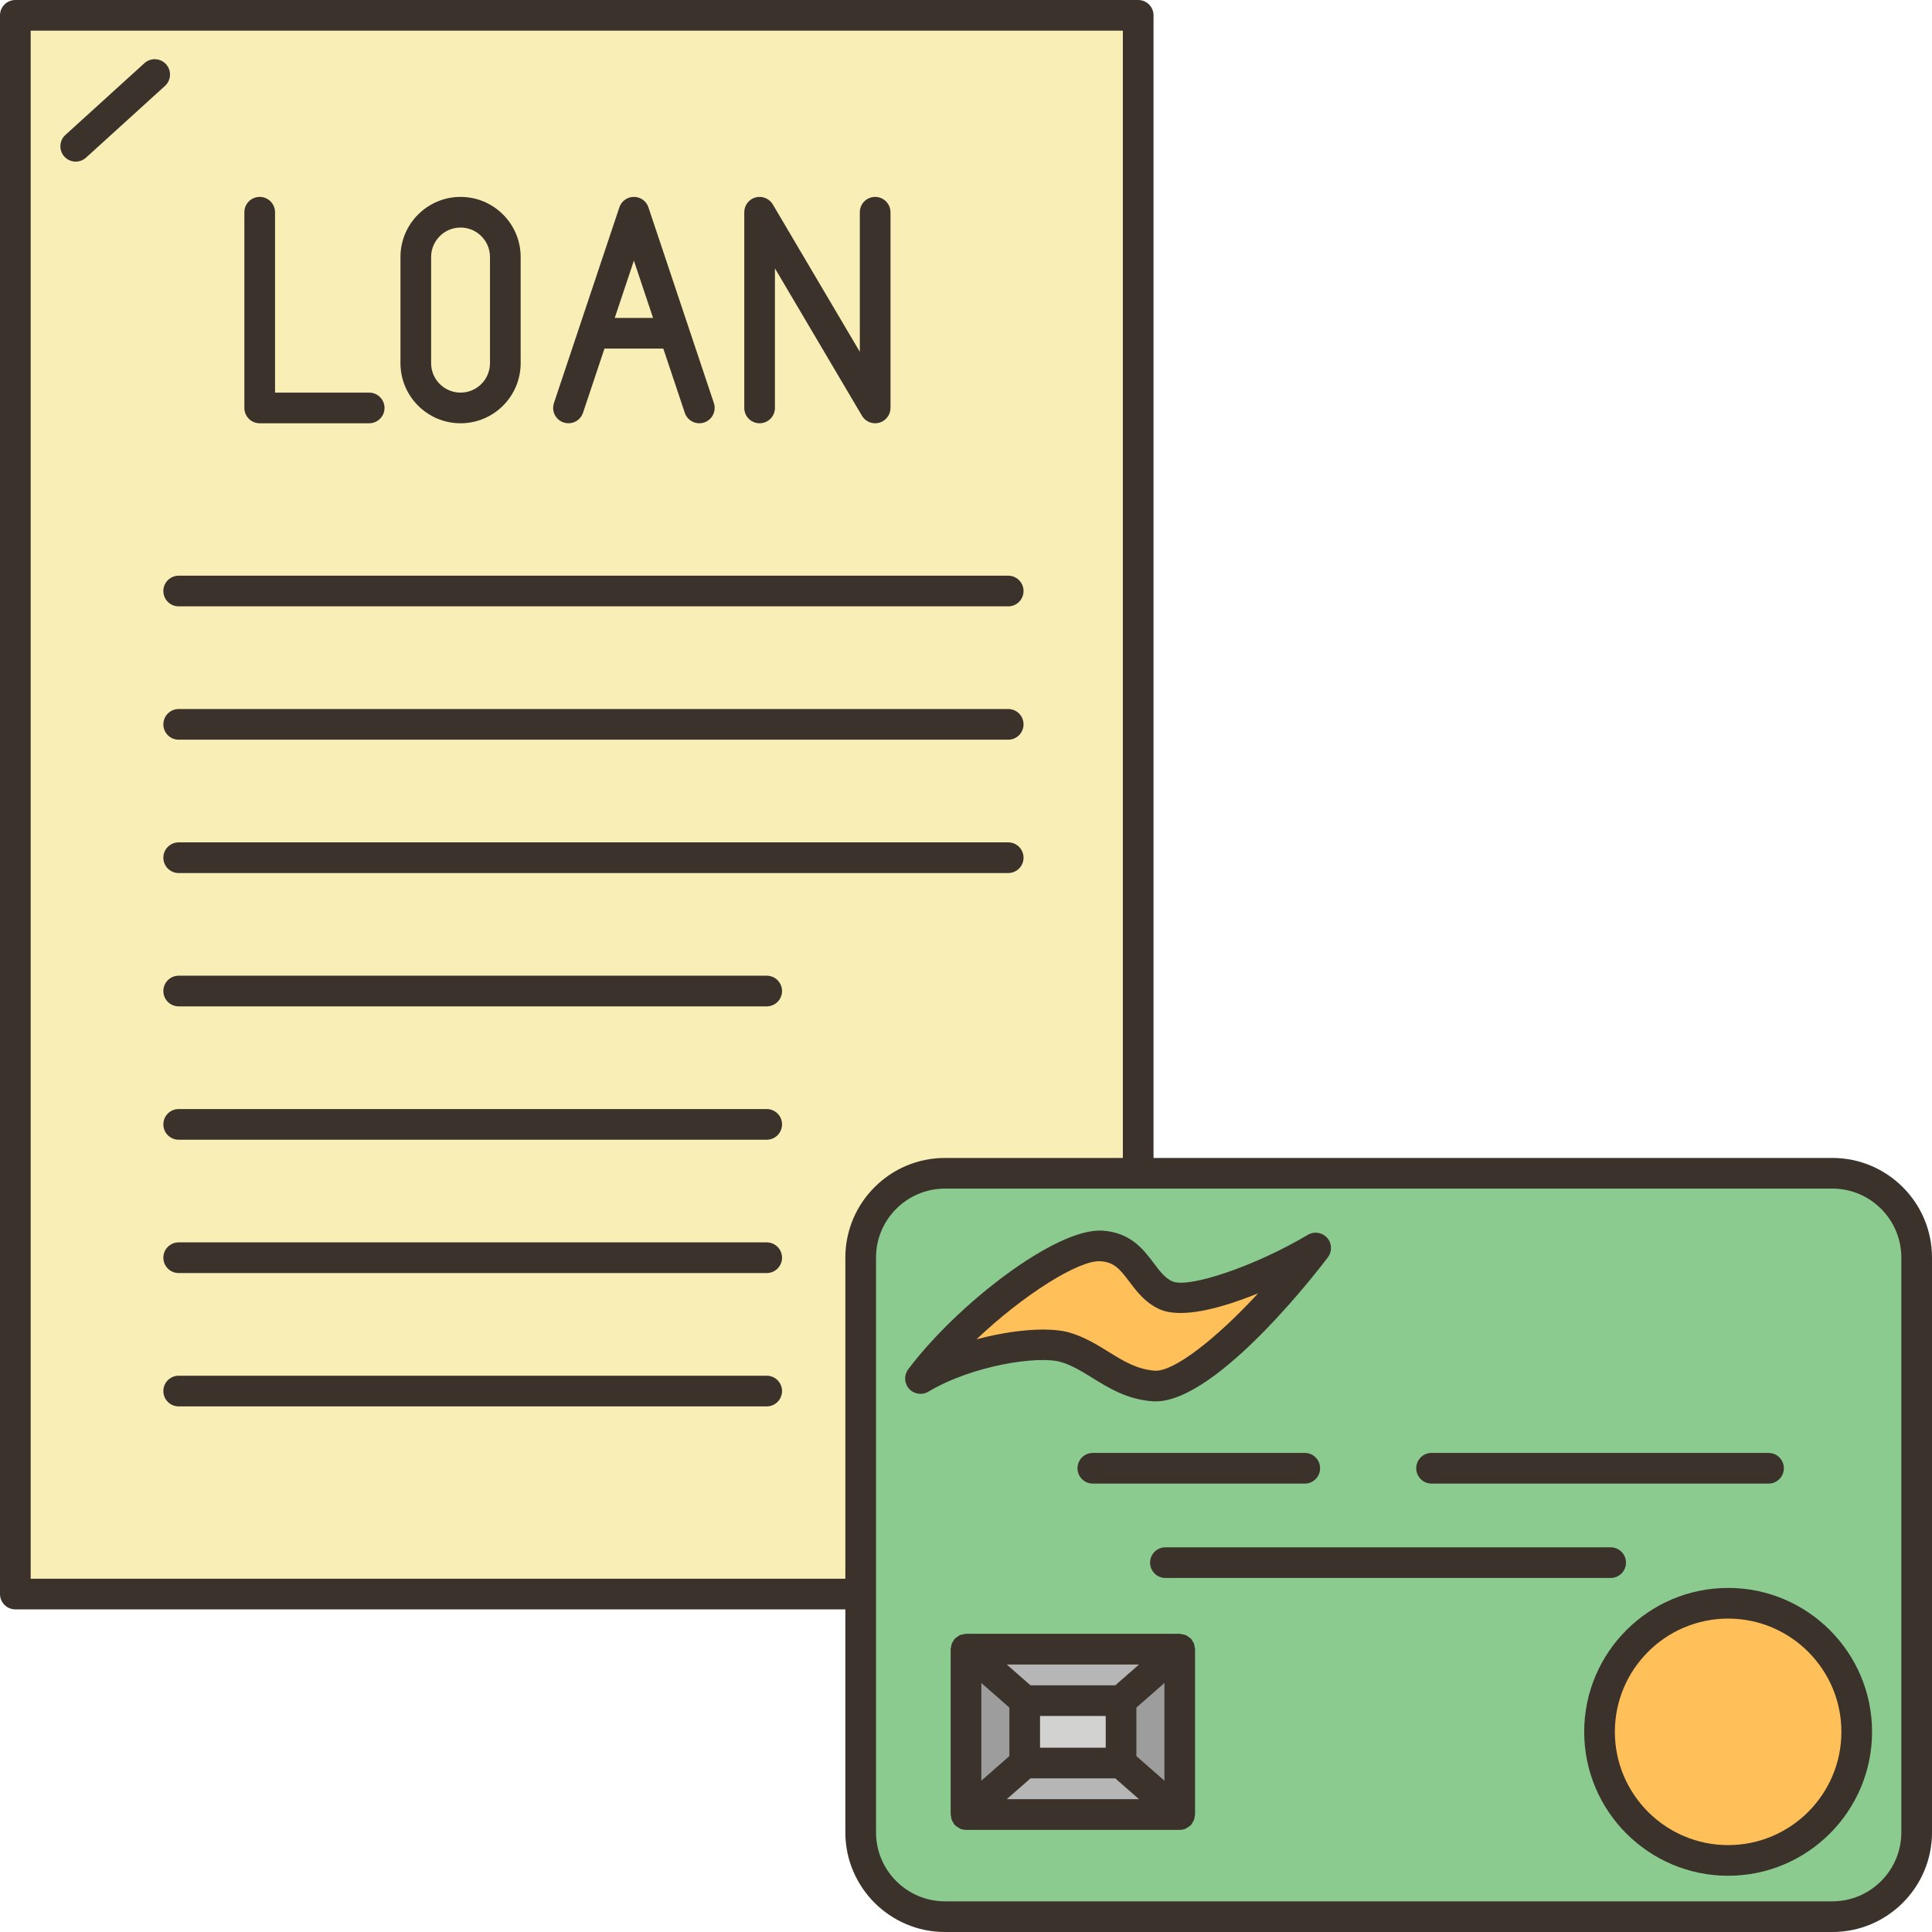
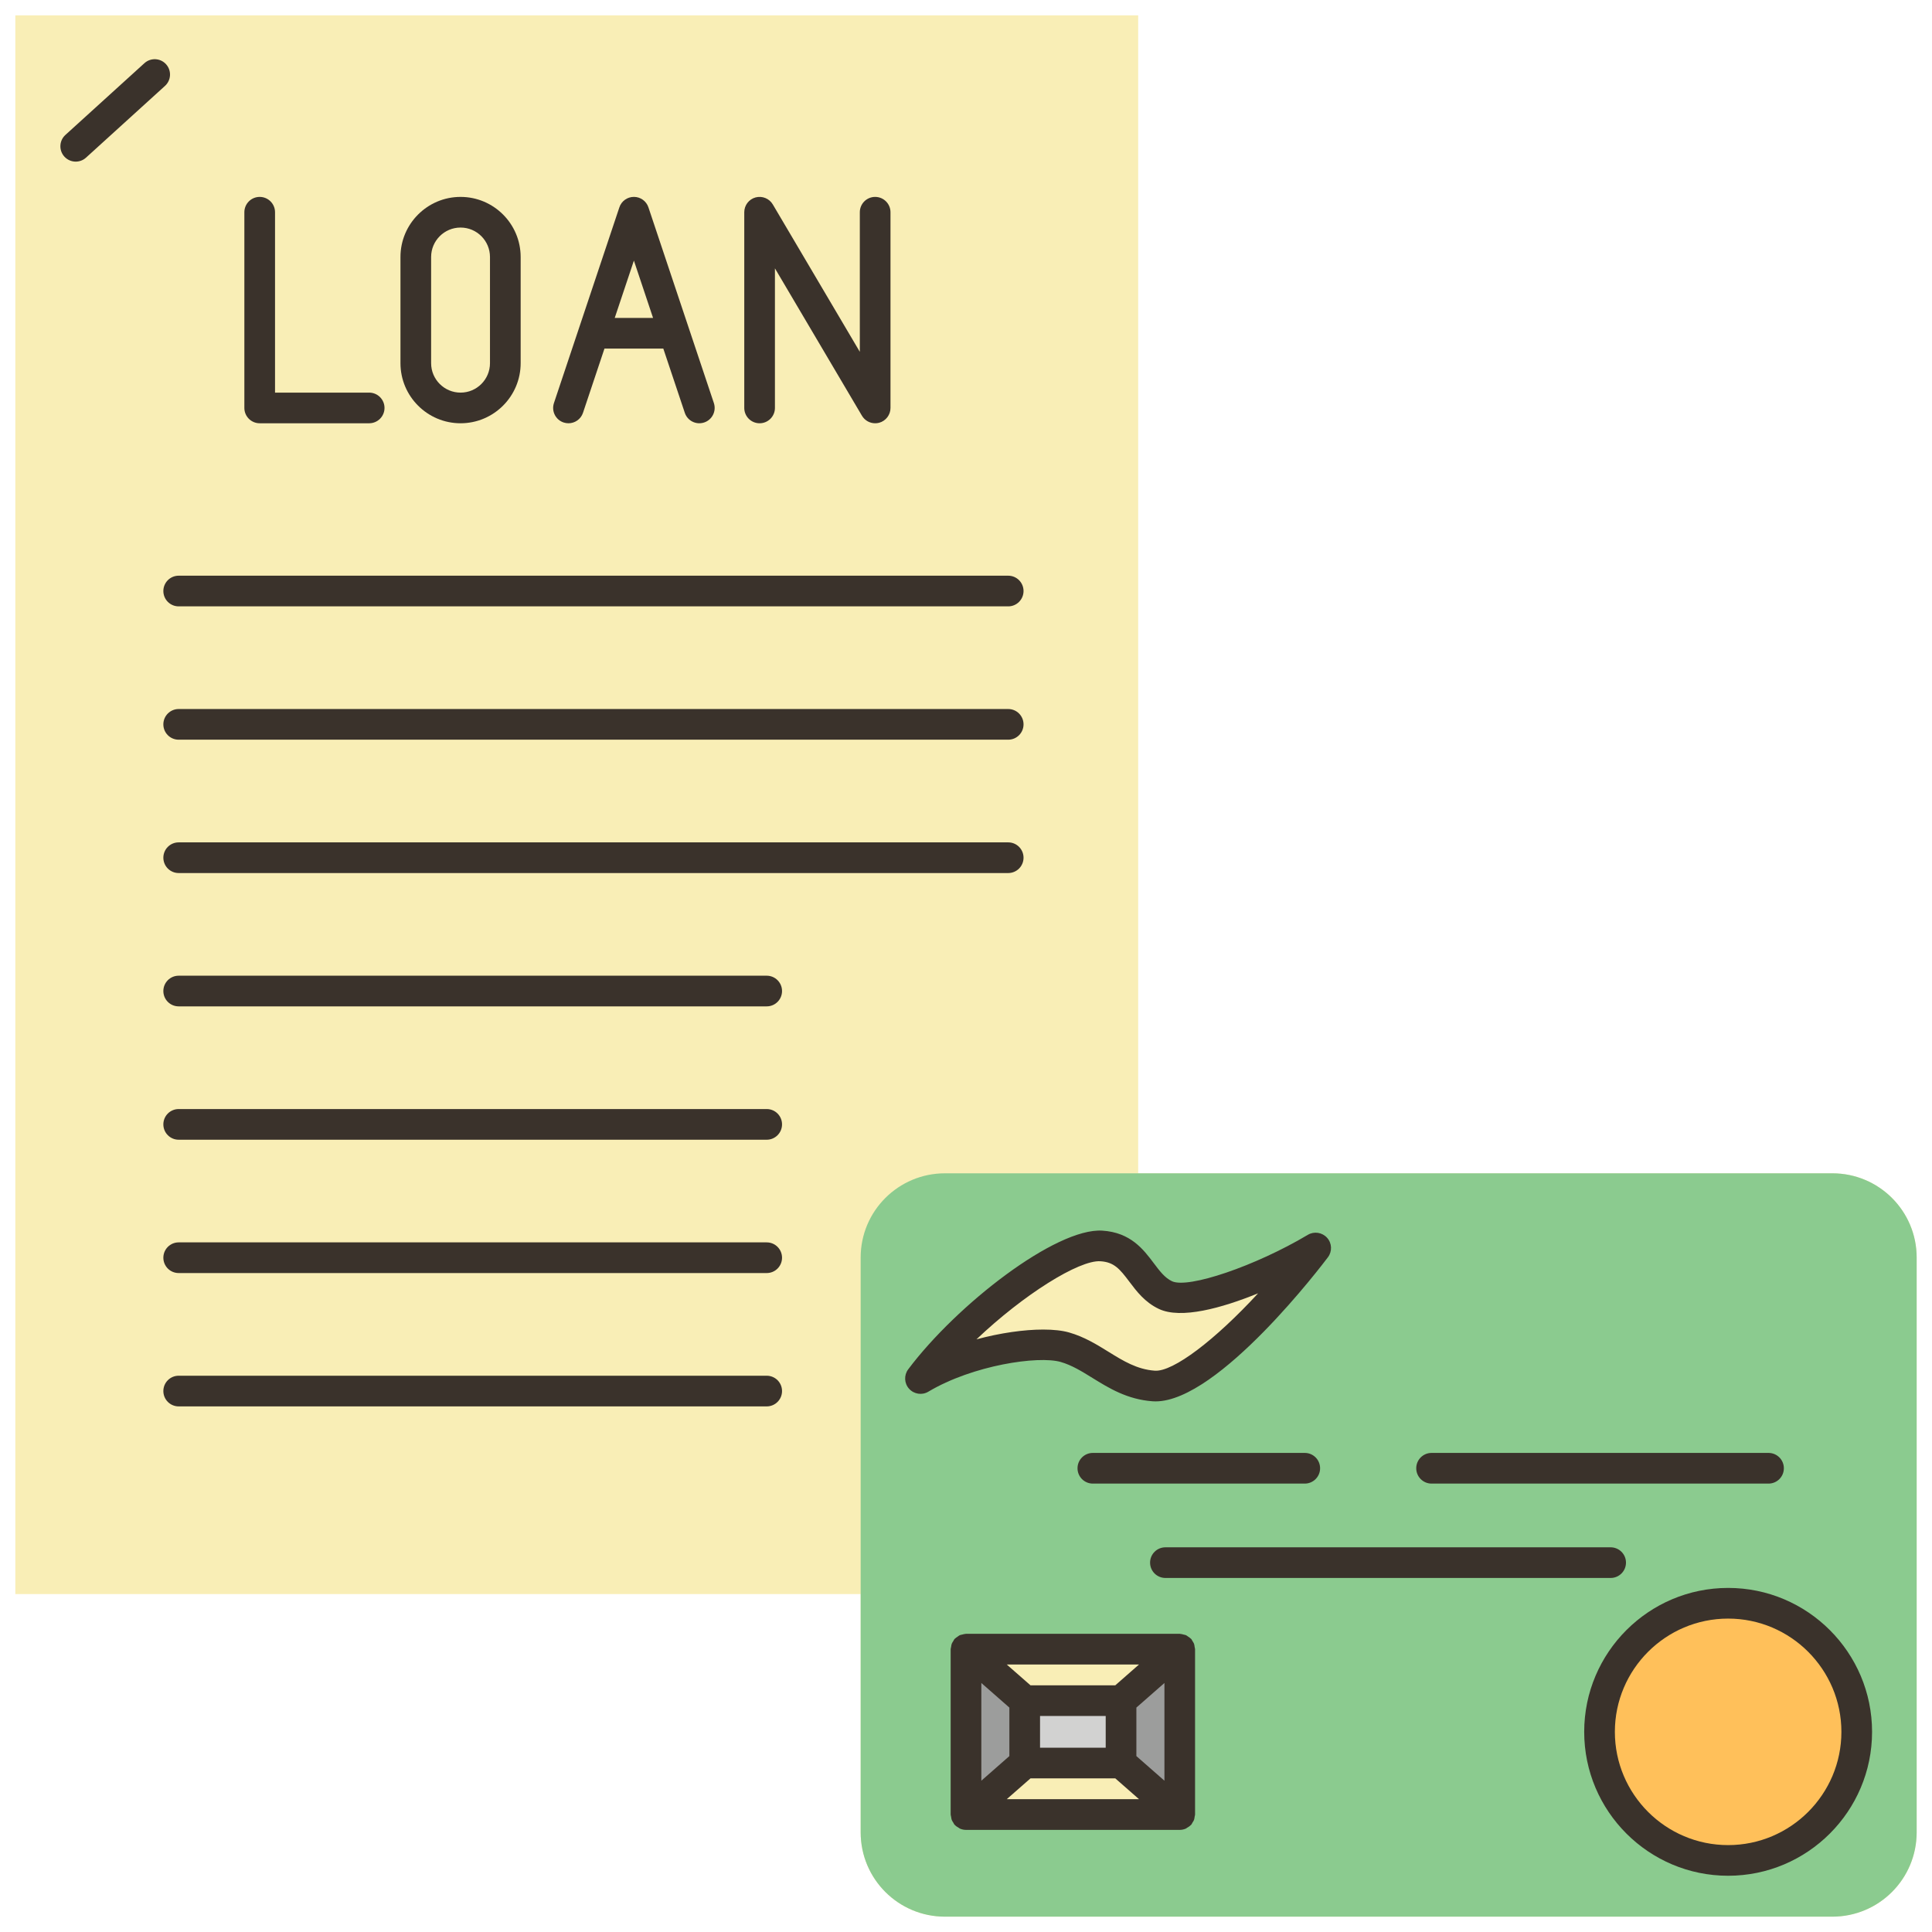
<svg xmlns="http://www.w3.org/2000/svg" width="500" zoomAndPan="magnify" viewBox="0 0 375 375" height="500" preserveAspectRatio="xMidYMid meet" version="1.0">
  <rect x="-37.5" width="450" fill="#ffffff" y="-37.5" height="450" fill-opacity="1" />
-   <rect x="-37.5" width="450" fill="#ffffff" y="-37.5" height="450" fill-opacity="1" />
  <path fill="#f9eeb6" d="M 355.656 227.738 L 220.922 227.738 L 220.922 2.977 L 2.977 2.977 L 2.977 309.406 L 167.055 309.406 L 167.055 355.656 C 167.055 364.703 174.375 372.023 183.422 372.023 L 355.656 372.023 C 364.703 372.023 372.023 364.703 372.023 355.656 L 372.023 244.078 C 372.023 235.059 364.703 227.738 355.656 227.738 Z M 355.656 227.738 " fill-opacity="1" fill-rule="nonzero" />
-   <path fill="#b6b6b7" d="M 228.988 352.203 L 187.5 352.203 L 198.898 342.203 L 217.59 342.203 Z M 228.988 352.203 " fill-opacity="1" fill-rule="nonzero" />
-   <path fill="#b6b6b7" d="M 228.988 320.09 L 217.59 330.09 L 198.898 330.09 L 187.5 320.09 Z M 228.988 320.09 " fill-opacity="1" fill-rule="nonzero" />
  <path fill="#9c9d9c" d="M 198.898 330.09 L 198.898 342.203 L 187.5 352.203 L 187.5 320.09 Z M 198.898 330.09 " fill-opacity="1" fill-rule="nonzero" />
  <path fill="#9c9d9c" d="M 228.988 320.09 L 228.988 352.203 L 217.59 342.203 L 217.59 330.09 Z M 228.988 320.09 " fill-opacity="1" fill-rule="nonzero" />
  <path fill="#d2d2d1" d="M 198.898 330.09 L 217.59 330.09 L 217.59 342.203 L 198.898 342.203 Z M 198.898 330.09 " fill-opacity="1" fill-rule="nonzero" />
-   <path fill="#ffc05a" d="M 226.191 251.367 C 231.219 253.75 246.34 247.617 255.387 242.23 C 246.16 254.523 231.309 269.555 223.93 269.02 C 216.727 268.512 212.797 263.242 206.695 261.488 C 201.34 259.969 187.707 262.203 178.66 267.559 C 187.887 255.297 206.398 241.367 213.781 241.844 C 220.773 242.262 221.191 248.988 226.191 251.367 Z M 226.191 251.367 " fill-opacity="1" fill-rule="nonzero" />
  <path fill="#ffc05a" d="M 335.418 311.191 C 349.227 311.191 360.387 322.352 360.387 336.16 C 360.387 349.941 349.227 361.102 335.418 361.102 C 321.637 361.102 310.477 349.941 310.477 336.16 C 310.477 322.352 321.637 311.191 335.418 311.191 Z M 335.418 311.191 " fill-opacity="1" fill-rule="nonzero" />
  <path fill="#8bcb8f" d="M 372.023 244.078 L 372.023 355.656 C 372.023 364.703 364.703 372.023 355.656 372.023 L 183.422 372.023 C 174.375 372.023 167.055 364.703 167.055 355.656 L 167.055 244.078 C 167.055 235.059 174.375 227.738 183.422 227.738 L 355.656 227.738 C 364.703 227.738 372.023 235.059 372.023 244.078 Z M 360.387 336.16 C 360.387 322.352 349.227 311.191 335.418 311.191 C 321.637 311.191 310.477 322.352 310.477 336.16 C 310.477 349.941 321.637 361.102 335.418 361.102 C 349.227 361.102 360.387 349.941 360.387 336.16 Z M 255.387 242.23 C 246.34 247.617 231.219 253.75 226.191 251.367 C 221.191 248.988 220.773 242.262 213.781 241.844 C 206.398 241.367 187.887 255.297 178.66 267.559 C 187.707 262.203 201.34 259.969 206.695 261.488 C 212.797 263.242 216.727 268.512 223.93 269.02 C 231.309 269.555 246.16 254.523 255.387 242.23 Z M 228.988 352.203 L 228.988 320.09 L 187.5 320.09 L 187.5 352.203 Z M 228.988 352.203 " fill-opacity="1" fill-rule="nonzero" />
  <path fill="#f9eeb6" d="M 123.035 41.191 L 130.895 64.672 L 115.18 64.672 Z M 123.035 41.191 " fill-opacity="1" fill-rule="nonzero" />
  <path fill="#f9eeb6" d="M 98.094 49.883 L 98.094 70.508 C 98.094 75.297 94.195 79.195 89.406 79.195 C 84.582 79.195 80.715 75.297 80.715 70.508 L 80.715 49.883 C 80.715 45.09 84.582 41.191 89.406 41.191 C 91.785 41.191 93.988 42.172 95.535 43.75 C 97.113 45.297 98.094 47.5 98.094 49.883 Z M 98.094 49.883 " fill-opacity="1" fill-rule="nonzero" />
-   <path fill="#3a322b" d="M 355.668 224.758 L 223.898 224.758 L 223.898 2.977 C 223.898 1.332 222.57 0 220.922 0 L 2.977 0 C 1.332 0 0 1.332 0 2.977 L 0 309.402 C 0 311.043 1.332 312.379 2.977 312.379 L 164.082 312.379 L 164.082 355.668 C 164.082 366.328 172.758 375 183.418 375 L 355.668 375 C 366.328 375 375 366.328 375 355.668 L 375 244.09 C 375 233.43 366.328 224.758 355.668 224.758 Z M 5.953 306.426 L 5.953 5.953 L 217.945 5.953 L 217.945 224.758 L 183.418 224.758 C 172.758 224.758 164.082 233.43 164.082 244.094 L 164.082 306.43 L 5.953 306.43 Z M 369.047 355.668 C 369.047 363.043 363.043 369.047 355.668 369.047 L 183.418 369.047 C 176.039 369.047 170.035 363.043 170.035 355.668 L 170.035 244.09 C 170.035 236.711 176.039 230.707 183.418 230.707 L 355.668 230.707 C 363.043 230.707 369.047 236.711 369.047 244.09 Z M 369.047 355.668 " fill-opacity="1" fill-rule="nonzero" />
  <path fill="#3a322b" d="M 335.43 308.215 C 320.023 308.215 307.492 320.742 307.492 336.148 C 307.492 351.555 320.023 364.082 335.43 364.082 C 350.832 364.082 363.367 351.555 363.367 336.148 C 363.367 320.742 350.832 308.215 335.43 308.215 Z M 335.43 358.133 C 323.309 358.133 313.445 348.273 313.445 336.152 C 313.445 324.031 323.305 314.168 335.43 314.168 C 347.551 314.168 357.414 324.031 357.414 336.152 C 357.414 348.273 347.551 358.133 335.43 358.133 Z M 335.43 358.133 " fill-opacity="1" fill-rule="nonzero" />
  <path fill="#3a322b" d="M 231.758 319.055 C 231.68 318.852 231.559 318.684 231.441 318.504 C 231.363 318.383 231.328 318.246 231.23 318.133 C 231.207 318.109 231.176 318.102 231.156 318.078 C 231.004 317.914 230.816 317.805 230.629 317.676 C 230.488 317.582 230.363 317.465 230.215 317.395 C 230.062 317.328 229.895 317.312 229.73 317.27 C 229.516 317.211 229.305 317.145 229.082 317.137 C 229.055 317.137 229.027 317.117 228.992 317.117 L 187.5 317.117 C 187.469 317.117 187.445 317.137 187.41 317.137 C 187.188 317.145 186.977 317.211 186.762 317.27 C 186.598 317.309 186.43 317.328 186.281 317.395 C 186.129 317.465 186.004 317.582 185.863 317.676 C 185.68 317.801 185.492 317.914 185.34 318.074 C 185.316 318.098 185.285 318.105 185.262 318.133 C 185.164 318.242 185.129 318.379 185.051 318.5 C 184.934 318.68 184.809 318.848 184.73 319.055 C 184.656 319.258 184.637 319.465 184.605 319.676 C 184.586 319.82 184.523 319.949 184.523 320.098 L 184.523 352.199 C 184.523 352.348 184.586 352.477 184.605 352.617 C 184.637 352.832 184.656 353.039 184.73 353.242 C 184.805 353.445 184.93 353.613 185.043 353.789 C 185.125 353.91 185.16 354.051 185.258 354.164 C 185.281 354.188 185.312 354.195 185.332 354.219 C 185.555 354.457 185.82 354.633 186.105 354.785 C 186.18 354.824 186.238 354.895 186.316 354.93 C 186.68 355.086 187.078 355.18 187.496 355.18 L 228.988 355.18 C 229.41 355.18 229.805 355.086 230.172 354.93 C 230.25 354.895 230.305 354.828 230.383 354.789 C 230.668 354.633 230.93 354.457 231.152 354.223 C 231.172 354.199 231.207 354.195 231.227 354.168 C 231.324 354.055 231.363 353.914 231.441 353.793 C 231.555 353.613 231.68 353.445 231.754 353.246 C 231.832 353.043 231.848 352.836 231.879 352.621 C 231.898 352.48 231.961 352.352 231.961 352.207 L 231.961 320.105 C 231.961 319.957 231.898 319.828 231.879 319.684 C 231.855 319.469 231.832 319.262 231.758 319.055 Z M 190.477 326.668 L 195.918 331.441 L 195.918 340.855 L 190.477 345.633 Z M 216.477 327.117 L 200.016 327.117 L 195.406 323.078 L 221.082 323.078 Z M 214.617 333.07 L 214.617 339.23 L 201.871 339.23 L 201.871 333.07 Z M 200.02 345.18 L 216.477 345.18 L 221.086 349.223 L 195.406 349.223 Z M 220.57 340.855 L 220.57 331.441 L 226.016 326.668 L 226.016 345.633 Z M 220.57 340.855 " fill-opacity="1" fill-rule="nonzero" />
  <path fill="#3a322b" d="M 205.875 264.355 C 208.031 264.973 209.98 266.18 212.043 267.457 C 215.207 269.414 218.793 271.633 223.707 271.988 C 223.902 272 224.094 272.008 224.293 272.008 C 236.605 272.008 256.883 245.188 257.754 244.027 C 258.605 242.891 258.539 241.305 257.586 240.25 C 256.633 239.195 255.062 238.957 253.848 239.68 C 243.699 245.727 230.641 250.168 227.48 248.684 C 226.082 248.02 225.098 246.711 223.957 245.195 C 221.953 242.531 219.457 239.211 213.957 238.867 C 204.969 238.301 185.73 253.199 176.285 265.781 C 175.43 266.918 175.5 268.504 176.453 269.559 C 177.406 270.617 178.977 270.855 180.191 270.125 C 188.82 264.98 201.52 263.105 205.875 264.355 Z M 189.531 259.965 C 198.645 251.297 209.441 244.531 213.594 244.809 C 216.23 244.973 217.332 246.281 219.207 248.777 C 220.617 250.645 222.211 252.77 224.93 254.059 C 229.207 256.09 237.105 253.918 244.199 251.031 C 235.902 260.039 227.715 266.305 224.145 266.051 C 220.684 265.801 218.008 264.145 215.18 262.395 C 212.863 260.961 210.469 259.48 207.52 258.633 C 206.195 258.254 204.473 258.066 202.492 258.066 C 198.781 258.066 194.164 258.719 189.531 259.965 Z M 189.531 259.965 " fill-opacity="1" fill-rule="nonzero" />
  <path fill="#3a322b" d="M 256.23 284.988 C 256.23 283.344 254.902 282.012 253.258 282.012 L 212.117 282.012 C 210.473 282.012 209.145 283.344 209.145 284.988 C 209.145 286.633 210.473 287.965 212.117 287.965 L 253.254 287.965 C 254.898 287.965 256.23 286.633 256.23 284.988 Z M 256.23 284.988 " fill-opacity="1" fill-rule="nonzero" />
  <path fill="#3a322b" d="M 277.867 287.965 L 343.27 287.965 C 344.918 287.965 346.246 286.633 346.246 284.988 C 346.246 283.344 344.918 282.012 343.27 282.012 L 277.867 282.012 C 276.219 282.012 274.891 283.344 274.891 284.988 C 274.891 286.633 276.223 287.965 277.867 287.965 Z M 277.867 287.965 " fill-opacity="1" fill-rule="nonzero" />
  <path fill="#3a322b" d="M 226.207 306.281 L 312.625 306.281 C 314.27 306.281 315.602 304.949 315.602 303.305 C 315.602 301.664 314.27 300.332 312.625 300.332 L 226.207 300.332 C 224.559 300.332 223.23 301.664 223.23 303.305 C 223.23 304.949 224.559 306.281 226.207 306.281 Z M 226.207 306.281 " fill-opacity="1" fill-rule="nonzero" />
  <path fill="#3a322b" d="M 50.406 82.156 L 71.656 82.156 C 73.301 82.156 74.633 80.824 74.633 79.18 C 74.633 77.539 73.301 76.207 71.656 76.207 L 53.383 76.207 L 53.383 41.195 C 53.383 39.551 52.051 38.219 50.406 38.219 C 48.758 38.219 47.43 39.551 47.43 41.195 L 47.43 79.18 C 47.43 80.824 48.758 82.156 50.406 82.156 Z M 50.406 82.156 " fill-opacity="1" fill-rule="nonzero" />
  <path fill="#3a322b" d="M 89.395 82.156 C 95.828 82.156 101.059 76.926 101.059 70.492 L 101.059 49.883 C 101.059 43.449 95.828 38.219 89.395 38.219 C 82.965 38.219 77.73 43.449 77.73 49.883 L 77.73 70.492 C 77.73 76.926 82.965 82.156 89.395 82.156 Z M 83.68 49.883 C 83.68 46.73 86.242 44.168 89.395 44.168 C 92.547 44.168 95.105 46.73 95.105 49.883 L 95.105 70.492 C 95.105 73.645 92.547 76.207 89.395 76.207 C 86.242 76.207 83.68 73.645 83.68 70.492 Z M 83.68 49.883 " fill-opacity="1" fill-rule="nonzero" />
  <path fill="#3a322b" d="M 109.395 82.004 C 109.707 82.105 110.031 82.156 110.34 82.156 C 111.586 82.156 112.746 81.367 113.16 80.121 L 117.328 67.656 L 128.746 67.656 L 132.918 80.121 C 133.438 81.68 135.109 82.523 136.684 82 C 138.242 81.48 139.082 79.793 138.562 78.234 L 125.859 40.246 C 125.457 39.031 124.316 38.215 123.039 38.215 C 121.762 38.215 120.617 39.031 120.219 40.246 L 107.52 78.234 C 106.996 79.797 107.836 81.48 109.395 82.004 Z M 123.039 50.582 L 126.758 61.707 L 119.32 61.707 Z M 123.039 50.582 " fill-opacity="1" fill-rule="nonzero" />
  <path fill="#3a322b" d="M 147.438 82.156 C 149.082 82.156 150.414 80.824 150.414 79.18 L 150.414 52.086 L 167.305 80.695 C 167.852 81.617 168.832 82.156 169.867 82.156 C 170.129 82.156 170.391 82.125 170.652 82.055 C 171.945 81.699 172.844 80.523 172.844 79.18 L 172.844 41.195 C 172.844 39.551 171.512 38.219 169.867 38.219 C 168.219 38.219 166.891 39.551 166.891 41.195 L 166.891 68.289 L 150 39.68 C 149.316 38.527 147.953 37.973 146.652 38.32 C 145.355 38.676 144.461 39.852 144.461 41.195 L 144.461 79.18 C 144.461 80.824 145.793 82.156 147.438 82.156 Z M 147.438 82.156 " fill-opacity="1" fill-rule="nonzero" />
  <path fill="#3a322b" d="M 32.23 12.469 C 31.125 11.246 29.242 11.164 28.027 12.266 L 12.695 26.191 C 11.48 27.293 11.391 29.18 12.492 30.395 C 13.082 31.043 13.891 31.371 14.695 31.371 C 15.41 31.371 16.125 31.117 16.695 30.598 L 32.027 16.672 C 33.242 15.566 33.332 13.684 32.23 12.469 Z M 32.23 12.469 " fill-opacity="1" fill-rule="nonzero" />
  <path fill="#3a322b" d="M 31.707 114.719 C 31.707 116.359 33.035 117.695 34.68 117.695 L 195.695 117.695 C 197.34 117.695 198.668 116.359 198.668 114.719 C 198.668 113.074 197.34 111.742 195.695 111.742 L 34.68 111.742 C 33.039 111.742 31.707 113.074 31.707 114.719 Z M 31.707 114.719 " fill-opacity="1" fill-rule="nonzero" />
  <path fill="#3a322b" d="M 195.695 137.621 L 34.68 137.621 C 33.035 137.621 31.707 138.957 31.707 140.598 C 31.707 142.242 33.035 143.574 34.68 143.574 L 195.695 143.574 C 197.34 143.574 198.668 142.242 198.668 140.598 C 198.668 138.957 197.34 137.621 195.695 137.621 Z M 195.695 137.621 " fill-opacity="1" fill-rule="nonzero" />
  <path fill="#3a322b" d="M 195.695 163.504 L 34.68 163.504 C 33.035 163.504 31.707 164.836 31.707 166.48 C 31.707 168.121 33.035 169.457 34.68 169.457 L 195.695 169.457 C 197.34 169.457 198.668 168.121 198.668 166.48 C 198.668 164.836 197.34 163.504 195.695 163.504 Z M 195.695 163.504 " fill-opacity="1" fill-rule="nonzero" />
  <path fill="#3a322b" d="M 148.82 189.383 L 34.68 189.383 C 33.035 189.383 31.707 190.719 31.707 192.359 C 31.707 194.004 33.035 195.336 34.68 195.336 L 148.82 195.336 C 150.465 195.336 151.793 194.004 151.793 192.359 C 151.793 190.719 150.465 189.383 148.82 189.383 Z M 148.82 189.383 " fill-opacity="1" fill-rule="nonzero" />
  <path fill="#3a322b" d="M 148.82 215.266 L 34.68 215.266 C 33.035 215.266 31.707 216.598 31.707 218.242 C 31.707 219.883 33.035 221.219 34.68 221.219 L 148.82 221.219 C 150.465 221.219 151.793 219.883 151.793 218.242 C 151.793 216.598 150.465 215.266 148.82 215.266 Z M 148.82 215.266 " fill-opacity="1" fill-rule="nonzero" />
  <path fill="#3a322b" d="M 148.82 241.145 L 34.68 241.145 C 33.035 241.145 31.707 242.48 31.707 244.121 C 31.707 245.766 33.035 247.098 34.68 247.098 L 148.82 247.098 C 150.465 247.098 151.793 245.766 151.793 244.121 C 151.793 242.48 150.465 241.145 148.82 241.145 Z M 148.82 241.145 " fill-opacity="1" fill-rule="nonzero" />
  <path fill="#3a322b" d="M 148.82 267.027 L 34.68 267.027 C 33.035 267.027 31.707 268.359 31.707 270.004 C 31.707 271.645 33.035 272.98 34.68 272.98 L 148.82 272.98 C 150.465 272.98 151.793 271.645 151.793 270.004 C 151.793 268.359 150.465 267.027 148.82 267.027 Z M 148.82 267.027 " fill-opacity="1" fill-rule="nonzero" />
</svg>